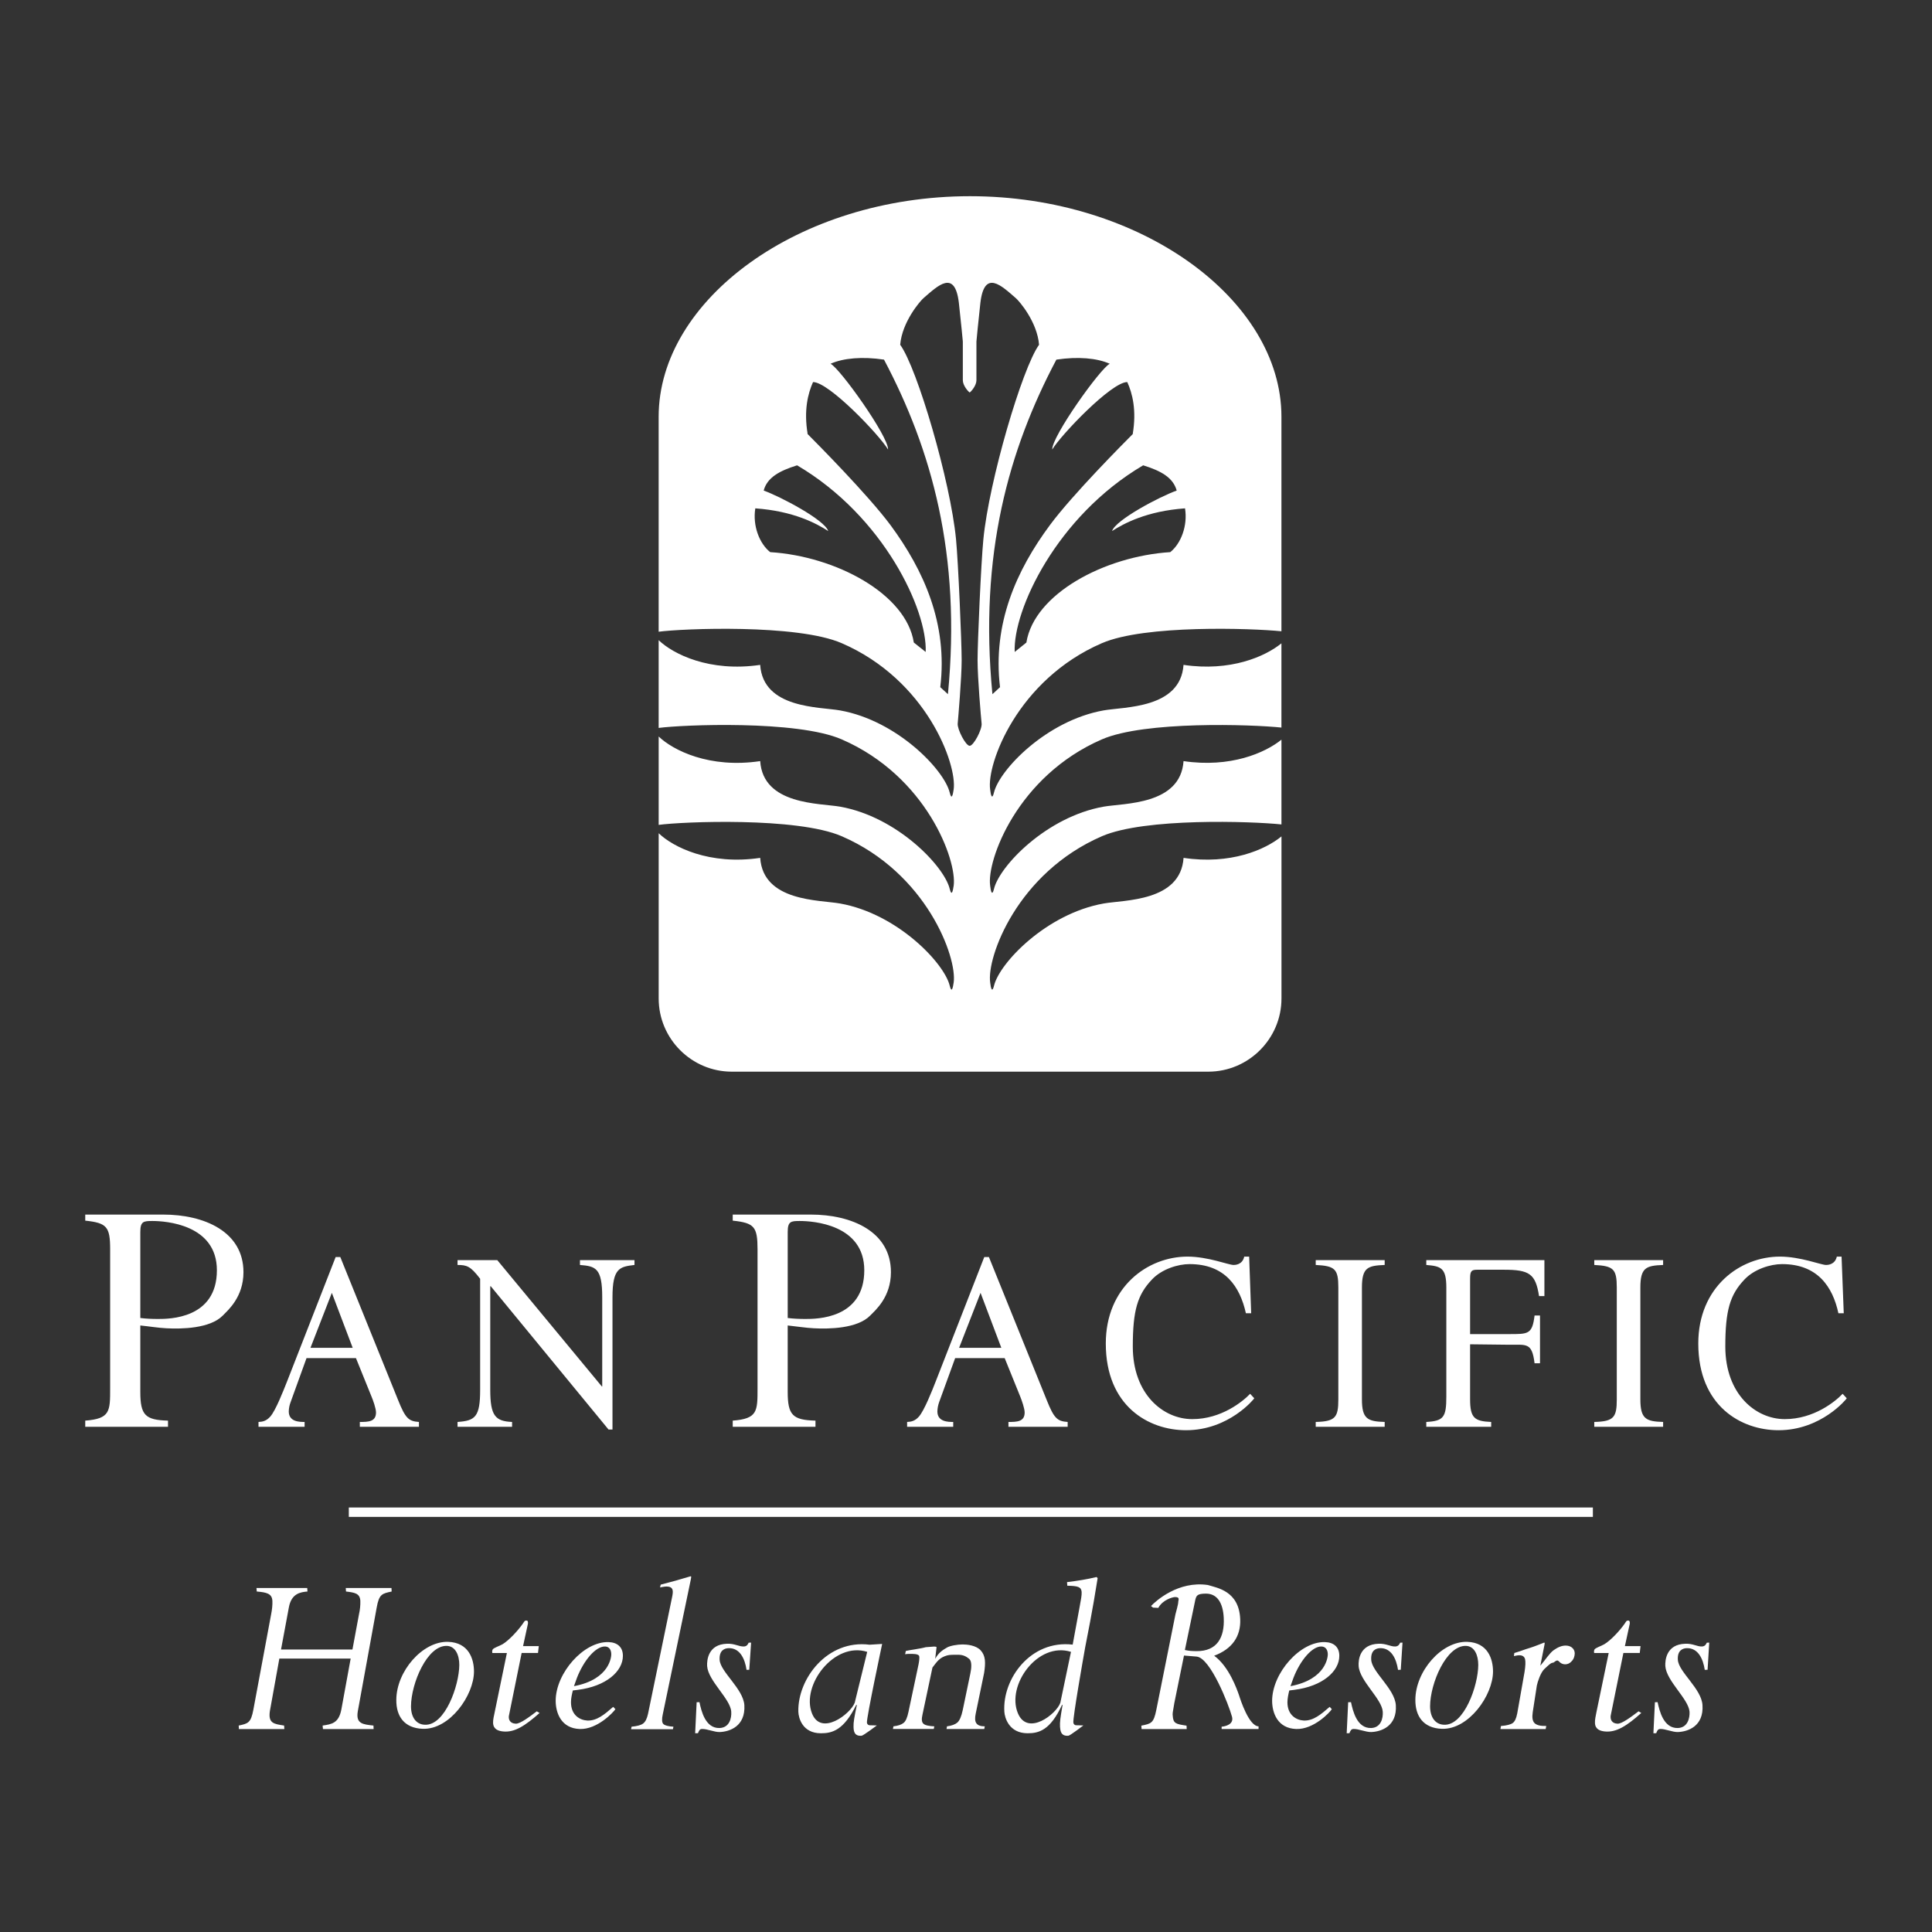
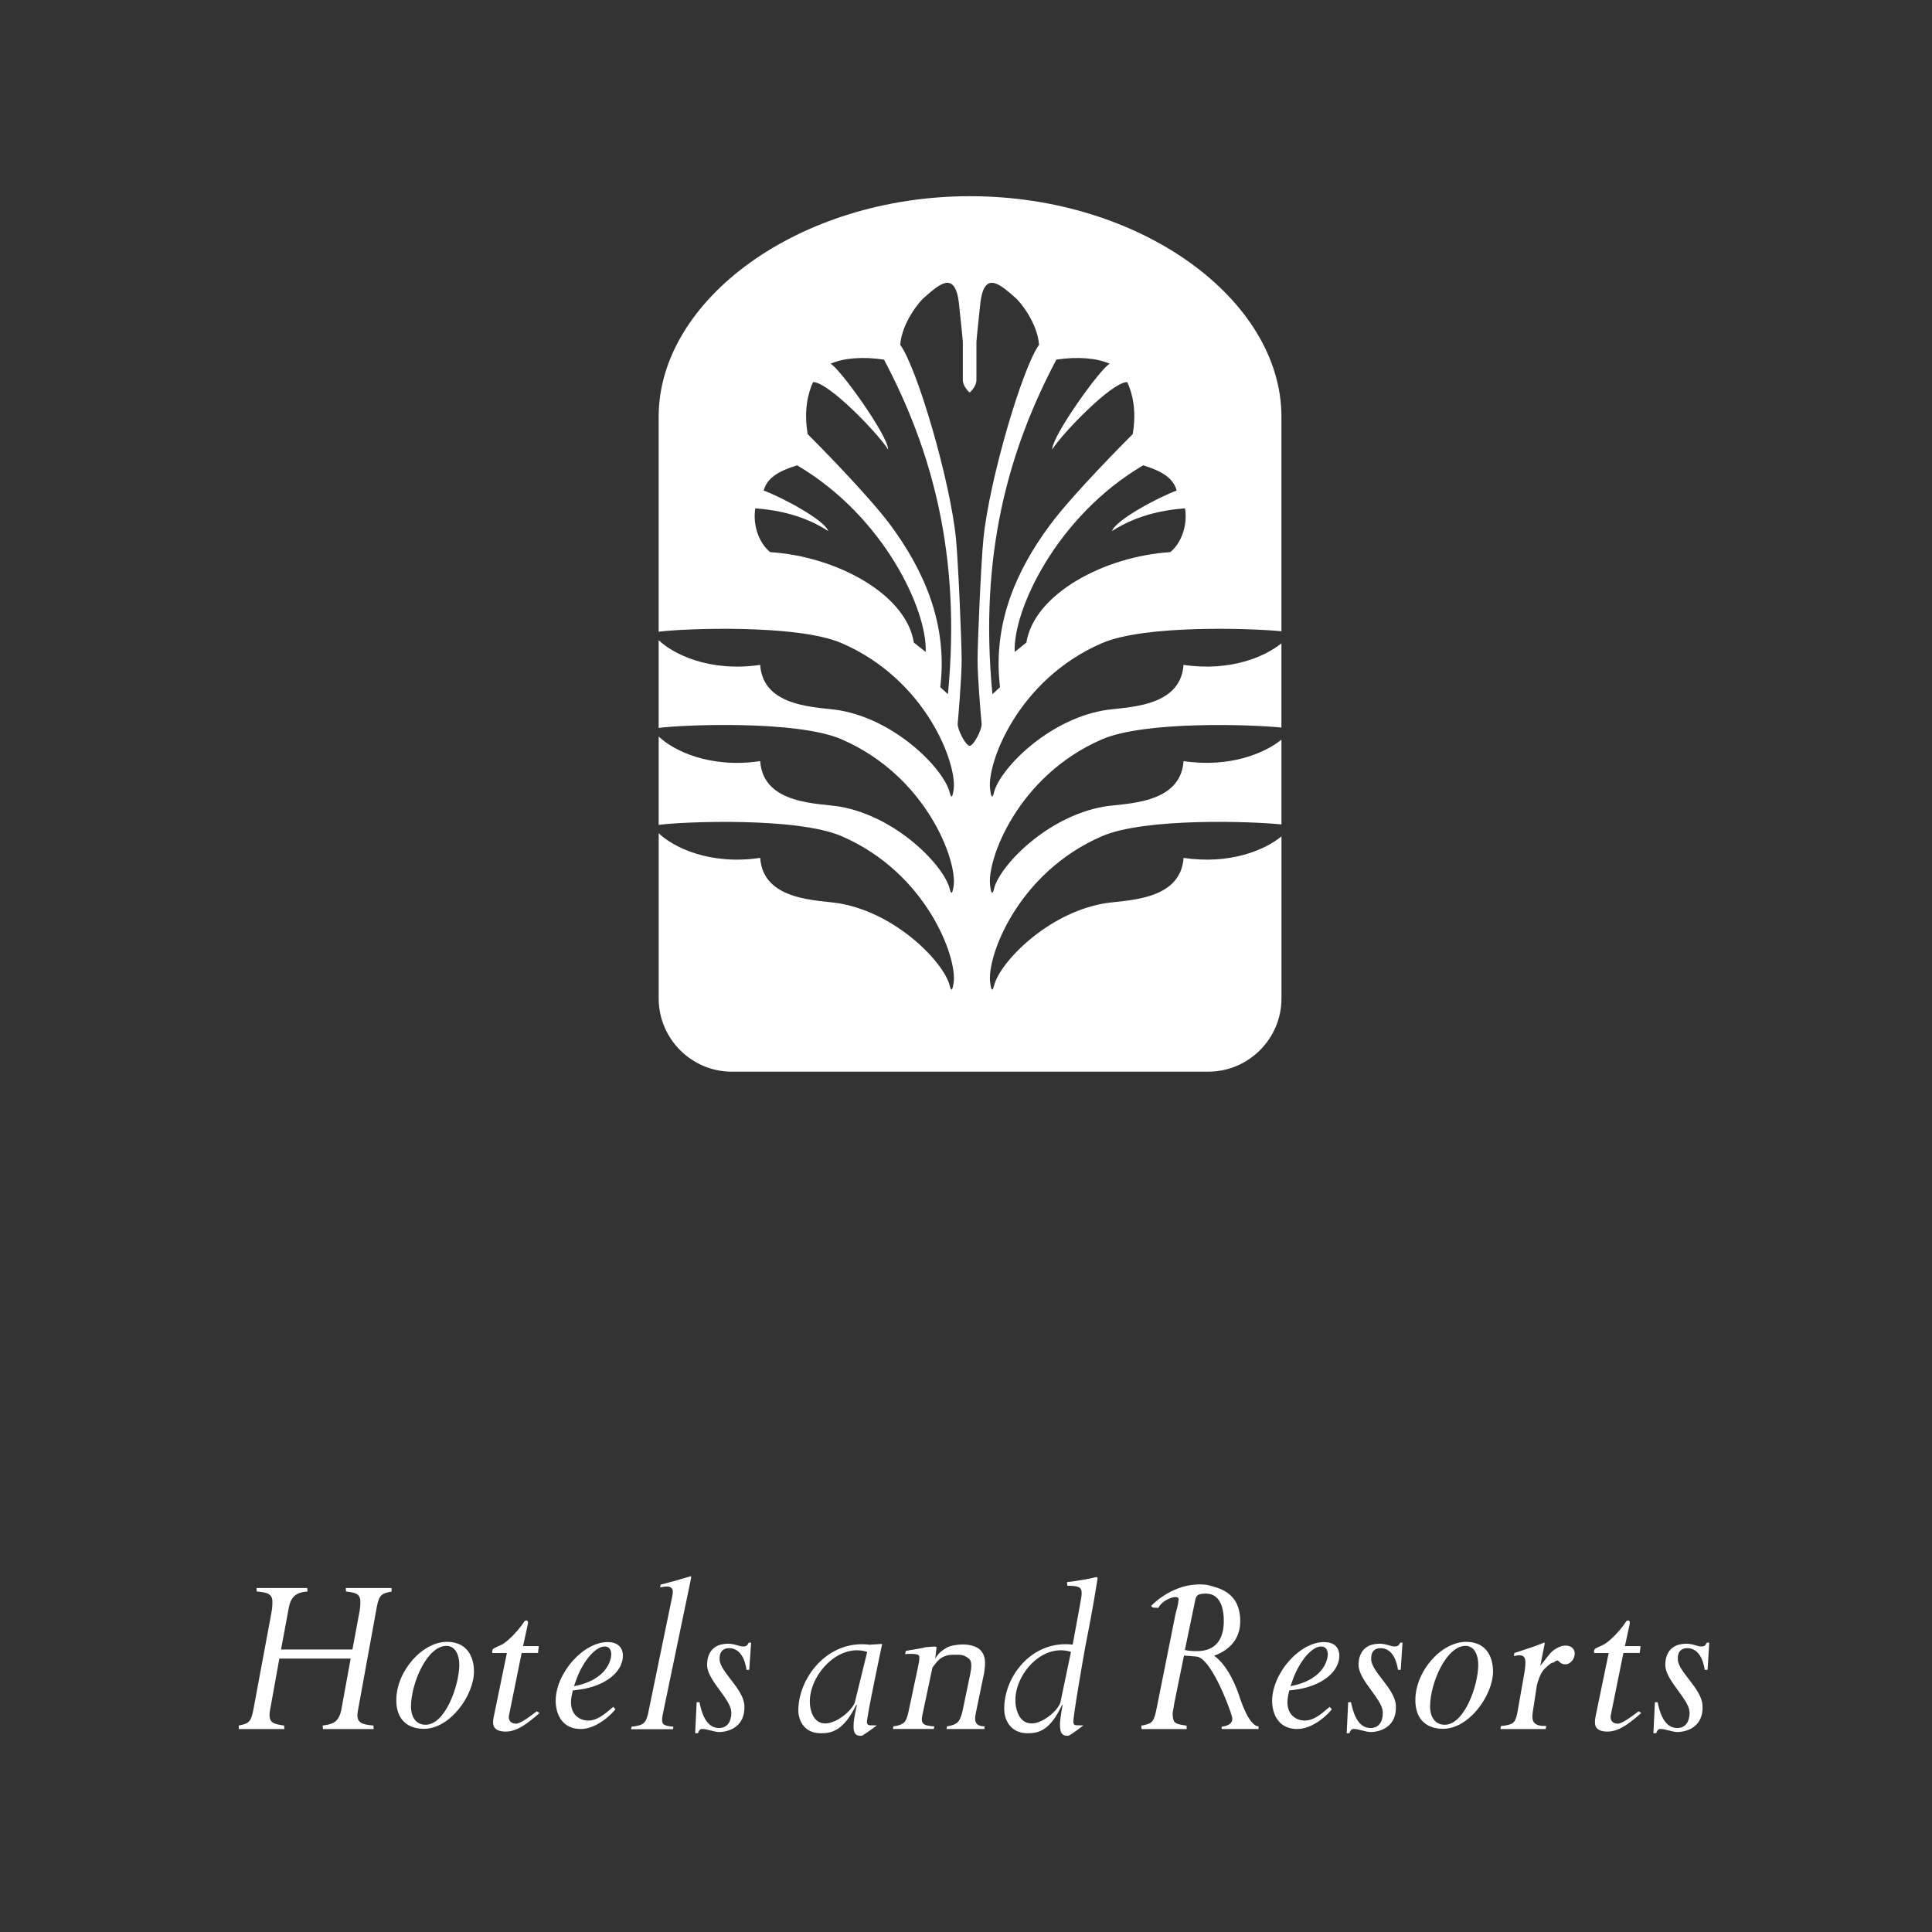
<svg xmlns="http://www.w3.org/2000/svg" id="Layer_1" data-name="Layer 1" viewBox="0 0 2500 2500">
  <rect x="0" y="0" width="2500" height="2500" fill="#333333" stroke="none" />
  <defs>
    <style>
      .cls-1, .cls-2 {
        fill-rule: evenodd;
      }

      .cls-1, .cls-3 {
        fill: #fff;
      }

      .cls-2 {
        fill: rgba(255, 255, 255, 0);
      }

      .cls-3 {
        stroke: #fff;
        stroke-miterlimit: 33.89;
        stroke-width: 12.17px;
      }
    </style>
  </defs>
-   <path class="cls-2" d="M0,0h2500v2500H0V0Z" />
-   <path class="cls-1" d="M110.29,1571.66h100.94c52.81,0,103.81,21.85,103.81,74.52,0,32.45-20.26,49.4-26.74,56.13-16.51,16.94-53.62,17.52-72.97,16.48-9.09-.35-24.58-2.74-33.77-3.63v85.8c0,30.27,6.36,36.55,35.84,37.33v7.96h-107.1v-7.96c32.23-2.48,32.23-11.93,32.23-41.78v-179.68c0-29.48-4.23-34.34-32.23-37.33v-7.85h0ZM181.56,1705.47c7.29.93,14.77,1.27,22.97,1.27,14.01,0,76.13,0,76.13-63.03,0-59.43-66.55-63.75-83.51-63.75-11.39,0-15.58.44-15.58,14.23v111.28h-.01,0ZM948.14,1571.66h101.07c52.68,0,103.65,21.85,103.65,74.52,0,32.45-20.26,49.4-26.83,56.13-16.39,16.94-53.49,17.52-72.85,16.48-9.09-.35-24.71-2.74-33.9-3.63v85.8c0,30.27,6.48,36.55,35.94,37.33v7.96h-107.08v-7.96c32.1-2.48,32.1-11.93,32.1-41.78v-179.68c0-29.48-4.1-34.34-32.1-37.33v-7.85h0ZM1019.28,1705.47c7.26.93,15.01,1.27,22.97,1.27,14.23,0,76.13,0,76.13-63.03,0-59.43-66.55-63.75-83.51-63.75-11.39,0-15.58.44-15.58,14.23v111.28h-.01ZM396.64,1757.39l-20.49,56.66c-1.53,3.92-2.37,8.08-2.49,12.3,0,13.64,14.1,13.64,20.49,13.64v6.25h-59.65v-6.25c4.9-.23,9.91-.89,15.36-7.07,6.98-8.18,16.29-31.97,21.97-46.28l62.49-160.02h6.03l74.78,185.05c9.55,23.92,13.77,27.42,26.96,28.33v6.25h-76.48v-6.25c11.04,0,20.93-.23,20.93-12.28,0-5.23-3.86-16.03-5.81-20.58l-20.13-49.74h-63.97ZM456.38,1744.07l-26.98-71.13-27.65,71.13h54.63,0ZM1235.97,1757.39l-20.61,56.66c-1.45,3.94-2.26,8.1-2.39,12.3,0,13.64,14.1,13.64,20.49,13.64v6.25h-59.65v-6.25c4.9-.23,10.03-.89,15.4-7.07,6.94-8.18,16.38-31.97,21.97-46.28l62.46-160.02h6.03l74.78,185.05c9.55,23.92,13.77,27.42,27.11,28.33v6.25h-76.63v-6.25c11.08,0,20.97-.23,20.97-12.28,0-5.23-3.88-16.03-5.72-20.58l-20.12-49.74h-64.11s0-.01,0-.01ZM1295.71,1744.07l-26.87-71.13-27.77,71.13h54.64ZM821.01,1636.86c-18.87,2.3-28.46,3.64-28.46,41.65v171.29h-5.1l-152.39-185.39h-.67v133.94c0,33.59,6.48,40.75,28.24,41.65v6.25h-70.58v-6.25c22.9-1.57,29.26-6.48,29.26-41.65v-143.61c-12.39-16.29-17.2-17.87-29.26-17.87v-6.25h51.45l135.33,163.51h.45v-115.61c0-37.56-8.42-40.06-28.81-41.65v-6.25h70.56v6.25h-.01,0ZM1612.18,1699.34c-7.6-34.25-26.82-63.6-72.93-63.6-15.04,0-35.85,6.47-48.48,19.79-18.87,19.78-24.93,40.05-24.93,86.95,0,61.45,39.14,93.86,76.94,93.86s65.54-22.97,74.9-32.76l5.34,5.8c-.23.8-32.9,41.33-88.34,41.33-48.36,0-103.78-31.19-103.78-112.23,0-73.05,54.03-112.43,105.73-112.43,26.6,0,53.02,10.82,59.63,10.82,1.47,0,11.5,0,13.76-10.82h6.38l2.61,73.29h-6.84ZM2378.89,1699.34c-7.37-34.25-26.95-63.6-72.93-63.6-15.02,0-35.85,6.47-48.48,19.79-18.9,19.78-24.93,40.05-24.93,86.95,0,61.45,39.17,93.86,76.94,93.86s65.56-22.97,74.87-32.76l5.34,5.8c-.23.8-33.01,41.33-88.29,41.33-48.29,0-103.84-31.19-103.84-112.23,0-73.05,53.95-112.43,105.64-112.43,26.65,0,53.18,10.82,59.73,10.82,1.49,0,11.5,0,13.9-10.82h6.13l2.84,73.29h-6.94ZM1702.54,1839.99c25.54-.58,29.26-6.03,29.26-29.26v-144.61c0-24.12-4.31-28-29.26-29.26v-6.25h89.24v6.25c-21.84.89-29.45,3.19-29.45,29.26v144.61c0,25.29,7.28,28.68,29.45,29.26v6.25h-89.24v-6.25ZM1985.72,1764.1c-3.32-27.42-10.49-23.77-33.01-24.01l-50.41-.58v71.23c0,24.36,5.9,28.36,27.29,29.26v6.25h-83.98v-6.25c22.42-1.26,25.94-6.03,25.94-32.87v-141.01c0-25.62-7.02-27.68-25.94-29.26v-6.25h152.85v46.55h-6.94c-4.46-28.91-12.41-34.14-45.77-34.14h-33.89c-7.52,0-9.55,1.35-9.55,11.13v72.16h50.41c24.67,0,30.04.44,33.01-24.01h7.04v61.77h-7.06s0,.01,0,.01ZM2062.98,1839.99c25.38-.58,29.13-6.03,29.13-29.26v-144.61c0-24.12-4.33-28-29.13-29.26v-6.25h89.09v6.25c-21.84.89-29.44,3.19-29.44,29.26v144.61c0,25.29,7.25,28.68,29.44,29.26v6.25h-89.09v-6.25Z" />
-   <path class="cls-3" d="M451.37,1956.77h1609.81" />
  <path class="cls-1" d="M506.79,2059.43c-12.06,2.61-16.25,3.06-19.35,20.71l-24.45,134.29c-2.74,16.13,6.48,16.94,20.26,18.43l.22,4.55h-65.55l-.45-4.55c11.49-1.71,20.8-2.84,24.23-20.73l12.06-65.9h-92.29l-12.3,68.19c-2.17,15.59,5.23,16.37,18.46,18.43l.32,4.55h-58.84l-.22-4.55c12.06-2.52,15.84-3.42,19-20.73l23-123.49c1.13-5.46,1.84-12.17,1.58-17.16-.54-9.46-7.48-10.95-20.23-12.07l-.35-4.55h65.65l.35,4.55c-8.78.78-20.83,2.26-24.12,20.71l-10.13,54.38h92.42l8.51-45.86c1.28-5.63,1.85-11.39,1.71-17.16-.54-9.82-7.52-10.71-18.55-12.07l-.32-4.55h59.17l.22,4.57h0ZM613.33,2162.98c-.1,30.84-31.43,75.33-66.35,74.1-24.23-.92-34.36-16.64-34.14-37.35,0-36.98,33.9-76.22,67.04-75.2,26.51.91,33.45,21.84,33.45,38.46h0ZM531.83,2207.92c0,14.34,6.72,23.58,18.11,23.9,25.94,1.04,44.16-50.52,44.4-77.39,0-12.97-5.14-24.23-16.03-24.67-25.52-.82-46.33,48.48-46.47,78.16h0ZM697.19,2130.08h-20.35l6.25-28.78c.45-2.17-.13-4.67-1.93-4.23-2.3-.44-3.32,2.06-4.23,3.42-6.84,9.82-18.55,22.33-26.74,27.2-4.19,2.4-11.26,4.46-12.74,6.83-.61,1.41-.74,2.98-.35,4.46h18.81l-15.85,76.91c-.89,4.46-2.15,9.22-2.02,13.45.31,8.42,6.72,10.45,12.62,11.13,15.25,1.71,28.81-7.38,47.57-23.88l-3.64-2.17c-8.87,6.72-21.3,16.26-27.2,16.03-7.98-.35-9-5.93-9-8.42,0-.8,0-1.48.23-2.28l16.38-80.79h21.17l1.02-8.9h0ZM742.71,2181.89c47-8.92,48.26-38.95,48.26-41.1,0-5.23-2.17-10-7.83-10.23-12.41-.48-27.9,18.29-36.55,40.49l-3.88,10.84h0ZM796.33,2211.7c-2.61,3.97-23.45,26.38-46.09,25.62-24.01-.8-31.19-20.71-31.19-36.64.13-35.87,36.32-76.85,68.42-75.82,11.58.35,18.65,6.72,18.55,17.87,0,19.8-21.52,39.39-58.52,43.94l-6.25.79c-1.23,5.12-2.4,10.12-2.4,15.16,0,17.06,11.74,23.32,21.39,23.77,12.19.31,21.88-7.83,33.25-17.74l2.85,3.05h0ZM905.11,2202.6c2.3,11.04,7.52,33.99,25.97,33.45,12.84-.45,15.71-12.74,15.14-21.08-.91-16.6-29.8-39.71-31.19-59.06-.45-7.83,1.39-28.11,25.49-28.91,10.39-.45,15.16,3.77,22.19,3.54,3.86-.26,5.03-2.75,6.03-4.9l3.19-.13-2.39,35.16-3.51.13c-2.08-14.23-8.56-28.57-23.32-28.09-5.14.23-12.19,2.71-11.52,15.12,1.04,15.72,30.39,37.2,32,58.49,1.67,27.55-19.13,34.49-31.88,34.93-6.84.23-16.29-4.19-23-3.97-3.2.1-3.88,2.61-5.14,5.46l-3.64.09,1.93-40.17,3.66-.06h0ZM1931.96,2162.98c-.08,30.84-31.52,75.33-66.31,74.1-24.14-.92-34.25-16.64-34.18-37.35,0-36.98,33.81-76.22,67.18-75.2,26.39.91,33.31,21.84,33.31,38.46h0ZM1850.53,2207.92c0,14.34,6.78,23.58,18.18,23.9,25.84,1.04,44.03-50.52,44.15-77.39,0-12.97-4.99-24.23-15.84-24.67-25.47-.82-46.39,48.48-46.5,78.16h0ZM2122.87,2130.08h-20.26l6.25-28.78c.45-2.17-.23-4.67-1.95-4.23-2.28-.44-3.32,2.06-4.2,3.42-6.83,9.82-18.57,22.33-26.85,27.2-4.1,2.4-11.17,4.46-12.65,6.83-.63,1.4-.75,2.98-.35,4.46h18.79l-15.94,76.91c-.8,4.46-2.05,9.22-1.83,13.45.23,8.42,6.61,10.45,12.41,11.13,15.36,1.71,28.91-7.38,47.55-23.88l-3.51-2.17c-8.99,6.72-21.37,16.26-27.3,16.03-7.85-.35-8.9-5.93-8.9-8.42,0-.8-.08-1.48.16-2.28l16.37-80.79h21.18l1.02-8.9h0ZM1669.88,2181.89c47.02-8.92,48.29-38.95,48.29-41.1,0-5.23-2.31-10-8.11-10.23-12.17-.48-27.74,18.29-36.3,40.49l-3.88,10.84h0ZM1723.38,2211.7c-2.5,3.97-23.33,26.38-46.11,25.62-23.99-.8-31.15-20.71-31.15-36.64.23-35.87,36.3-76.85,68.39-75.82,11.7.35,18.65,6.72,18.55,17.87,0,19.8-21.53,39.39-58.39,43.94l-6.36.79c-1.27,5.12-2.28,10.12-2.39,15.16,0,17.06,11.8,23.32,21.37,23.77,12.28.31,21.84-7.83,33.33-17.74l2.75,3.05h0ZM1748.18,2202.6c2.39,11.04,7.52,33.99,26.07,33.45,12.74-.45,15.58-12.74,15.04-21.08-1.04-16.6-29.84-39.71-31.21-59.06-.58-7.83,1.36-28.11,25.62-28.91,10.23-.45,15.15,3.77,21.98,3.54,3.85-.26,5.1-2.75,6.13-4.9l3.03-.13-2.26,35.16-3.54.13c-2.15-14.23-8.64-28.57-23.41-28.09-5.02.23-12.09,2.71-11.27,15.12.91,15.72,30.27,37.2,31.84,58.49,1.85,27.55-19.1,34.49-31.84,34.93-6.83.23-16.39-4.19-23-3.97-3.19.1-4.01,2.61-5.21,5.46l-3.54.09,1.92-40.17,3.63-.06h0ZM2144.93,2202.6c2.39,11.04,7.6,33.99,26.17,33.45,12.74-.45,15.6-12.74,15.15-21.08-1.27-16.6-29.95-39.71-31.33-59.06-.43-7.83,1.39-28.11,25.64-28.91,10.26-.45,15.12,3.77,21.84,3.54,4.01-.26,5.12-2.75,6.16-4.9l3.19-.13-2.15,35.16-3.64.13c-2.15-14.23-8.64-28.57-23.46-28.09-4.99.23-12.17,2.71-11.37,15.12,1.01,15.72,30.5,37.2,31.87,58.49,1.83,27.55-19,34.49-31.87,34.93-6.81.23-16.26-4.19-22.75-3.97-3.42.1-4.01,2.61-5.24,5.46l-3.64.09,1.95-40.17,3.5-.06h0ZM1548.56,2143.63l-16.48-1.35-12.52,61.54c-2.31,12.66-2.31,13.77-2.08,15.94.58,10.57,4.1,11.15,17.89,13.23l.23,4.42h-58.39l-.32-4.42c12.87-2.65,15.94-3.1,19.45-20.75l24.72-123.46c.66-2.97,3.72-12.88,3.62-16.29.45-2.94,1.95-5.91-4.2-5.91-2.84,0-15.95,3.42-21.63,14.01l-6.84-.35-2.61-2.04c6.38-6.71,35.29-32.89,73.62-27.2,11.85,3.75,40.3,7.48,41.8,44.27.88,22.06-10.23,38.46-33.7,47.24,19.22,13.99,29.48,43.36,32.19,51.19,2.05,6.51,12.87,39.83,25.25,40.19v3.42h-47.78v-2.97c4.99-.45,16.03-2.97,13.42-12.88-4.1-15.23-27.79-75.99-45.65-77.83h0ZM1533.22,2135.11c6.16,1.23,8.31,1.35,15.02,1.45,26.63.26,36.52-17.61,35.26-43.12-.91-19.33-8.51-31.3-22.97-31.3-11.48,0-12.41,2.75-13.77,7.86l-13.54,65.11h0ZM816.59,2237.62l.67-3.28c7.07-.69,12.06-1.93,14.9-4.09,2.97-2.17,4.99-6.26,6.38-12.53l30.93-150c1.13-4.92,1.35-8.21.91-10-.67-3.32-3.39-4.77-7.96-4.77-1.14,0-2.27.1-3.39.31-1.65.2-3.29.5-4.9.91l.8-3.64c12.95-3.28,25.82-6.88,38.59-10.8.54,0,.91.23.91.71,0,.45-.23,1.45-.45,3.06l-36.33,174.69c-1.48,6.48-1.13,10.8.67,12.62,1.84,1.93,6.25,3.09,13.1,3.54l-.67,3.28h-54.16s0-.01,0-.01ZM1121.79,2228.98c-.22-8.2,19.13-98.67,19.71-101.75l-16.29,1.02c-54.75-6.93-93.2,44.16-92.16,86.72.23,7.76,5.1,27.87,29.22,27.87,14.45,0,29.48-3.61,45.87-36.98l.57.58c-3.32,16.26-4.45,22.06-4.23,28.11.13,4.55.45,12.39,10.48,11.48,2.04-.09,19.69-13.31,19.69-13.31l-9.33-.23c-1.83.01-3.41-1.57-3.54-3.51h0ZM1106,2203.38c-5.71,14.68-43.59,43.58-55.33,13.68-14.23-36.43,28.81-93.11,71.49-79.56l-16.16,65.87h0ZM1208.29,2237.31l.71-3.42c-5.58-.23-11.84-1.15-13.99-3.32-2.3-1.93-2.75-5.77-1.39-11.58l12.97-61.24c6.61-8.55,9.13-12.65,18.81-15.6,3.06-1.01,9.55-.91,14.32-.91,6.94,0,10.8,2.4,14.45,5.36,3.64,3.19,2.97,11.71,1.48,18.77l-9.9,47.59c-1.71,8.2-4.1,13.51-6.94,16.03-2.84,2.39-7.29,4.1-13.42,4.9l-.58,3.42h48.82l.66-3.42c-5.55,0-9.09-1.37-10.89-4.01-1.85-2.61-2.05-6.71-.8-12.62l10.82-52.35c2.05-13.2,2.05-22.33-4.44-29.36-6.03-6.61-17.86-7.65-23.35-7.65-6.71,0-16.39,1.71-20.23,4.01-5.14,3.06-10.61,6.13-15.25,14.55l1.58-13.42c.13-.8.13-1.35.13-1.82,0-.34-2.52-.57-3.1-.57l-10.8.8c-7.03,2.04-22.3,3.88-25.81,4.88l-.93,4.23c1.26-.23,2.06-.35,2.84-.35.8-.1,1.61-.1,2.43-.1,4.77,0,12.06-.23,12.97,2.97.45,1.92.1,5.68-.89,10.79l-13,61.33c-1.58,7.52-3.64,12.3-6.48,14.36-2.7,2.17-7.03,3.64-12.97,4.32l-.67,3.42h52.88v.03h0ZM1388.91,2228.98c-.58-7.16,12.06-79.19,15.36-97.65,1.95-10,9.6-47.68,16.08-89.23l-1.39-1.44c-12.74,3.06-25.49,5.1-38.22,6.58l.35,4.68c13.85.22,18.07,1.57,18.55,8.05.32,3.88-1.04,10.95-2.5,18.68l-9.09,49.48c-54.54-6.36-91.09,44.4-88.43,86.83.45,7.76,6.03,27.87,30.12,27.87,14.36,0,29.26-3.61,44.63-36.98l.56.58c-2.84,16.26-3.62,22.06-3.27,28.11.43,4.55.77,12.39,10.89,11.48,2.08-.09,19.35-13.31,19.35-13.31l-9.45-.23c-1.8.03-3.42-1.56-3.53-3.5h0ZM1372.06,2203.38c-5.12,14.68-42.23,43.58-54.86,13.68-15.36-36.43,25.76-93.11,68.65-79.56l-13.79,65.87h0ZM1941.56,2237.41l.66-3.97c7.52-.58,12.65-1.93,15.28-3.88,2.71-1.93,4.54-6.03,5.8-12.42l9.43-53.49c1.25-7.74,1.47-13.41.71-16.7-.93-3.32-3.32-5.03-7.2-5.03-.79,0-1.8,0-3.06.23-1.36.23-2.84.57-4.2.8l.56-3.97c4.92-1.48,9.81-3.1,14.67-4.9,5.14-1.48,8.66-2.85,10.49-3.42,4.2-1.58,8.66-3.19,13.32-5.14.32,0,.79.13.79.58,0,.35,0,1.13-.32,2.5l-5.34,26.83c6.25-7.16,11.83-16.16,17.17-20.03,5.55-3.98,10.69-6.04,15.68-6.04,4.1,0,7.2,1.39,9.38,3.79,2.02,2.39,2.84,5.45,2.02,9.09-.56,3.19-1.95,5.9-4.33,8.05-2.03,2.16-4.87,3.37-7.83,3.33-3.09,0-5.8-1.26-8.34-4.1-2.61-2.74-5.68,2.04-7.5,2.04-2.63,0-6.28,3.77-11.05,8.2-4.79,4.45-8.74,16.6-9.68,21.3l-5.32,34.47c-1.04,6.81-.35,11.49,2.39,14.24,2.71,2.61,7.63,3.87,15.12,3.64l-.8,3.97h-58.49s0,.01,0,.01Z" />
  <path class="cls-1" d="M1425.88,832.27c55.2-24.03,193.59-19.35,232.29-15.4v-277.66c0-151.27-181.42-285.33-402.98-285.33s-402.89,134.07-402.89,285.33v278.24c30.39-4.1,179.14-10.23,236.85,14.81,109.94,47.56,149.42,156.82,144.89,189.24-1.04,7.2-2.65,14.34-5.14,3.99-7.16-29.26-67.83-92.97-141.81-106.2-26.39-4.77-99.58-2.04-103.42-58.93-65.68,9.68-112.81-14.1-131.36-31.97v113.55c30.39-4.1,179.14-10.36,236.85,14.81,109.94,47.68,149.42,156.95,144.89,189.37-1.04,7.06-2.65,14.23-5.14,4.01-7.16-29.36-67.83-93.11-141.81-106.3-26.39-4.67-99.58-1.93-103.42-58.96-65.68,9.81-112.81-14.01-131.36-31.84v114.37c30.39-4.2,179.14-10.36,236.85,14.67,109.94,47.59,149.42,156.82,144.89,189.27-1.04,7.07-2.65,14.32-5.14,4.09-7.16-29.36-67.83-93.1-141.81-106.29-26.39-4.77-99.58-2.17-103.42-59.06-65.68,9.77-112.81-14.01-131.36-31.88v213.85c0,52.14,42.58,94.68,94.59,94.68h616.61c52.01,0,94.69-42.54,94.69-94.68v-209.76c-21.05,17.29-66.12,36.87-126.69,27.78-3.88,56.9-77.16,54.29-103.46,59.06-74.07,13.2-134.72,76.94-141.79,106.29-2.5,10.23-4.23,2.97-4.99-4.09-4.68-32.45,34.81-141.68,144.61-189.27,55.2-24.01,193.59-19.36,232.29-15.25v-109.69c-21.05,17.07-66.12,36.74-126.69,27.74-3.88,57.03-77.16,54.29-103.46,58.96-74.07,13.2-134.72,76.95-141.79,106.3-2.5,10.22-4.23,3.06-4.99-4.01-4.68-32.42,34.81-141.68,144.61-189.37,55.2-24.01,193.59-19.35,232.29-15.27v-109c-21.05,17.16-66.12,36.87-126.69,27.87-3.88,56.91-77.16,54.16-103.46,58.93-74.07,13.23-134.72,76.94-141.79,106.2-2.5,10.35-4.23,3.2-4.99-3.99-4.66-32.41,34.84-141.68,144.64-189.23h0ZM1197.84,843.63l-15.36-12.17c-9.82-62.94-100.84-111.66-185.86-117-13.9-11.04-22.88-34.01-19.26-56.65,49.52,3.51,79.22,19.55,94.36,29.35-4.55-14.45-62.27-44.84-83.51-52.36,4.41-16.74,20.13-25.49,43.23-32.68,112.46,66.13,168.66,187.57,166.4,241.51ZM1226.62,898.27l-9.91-9.09c9.91-82.07-21.26-151.14-64.39-209.66-29.26-39.35-96.07-106.62-107.2-117.78v.13c-2.19-2.17-1.93-2.06,0-.13-5.25-30.93.45-52.81,6.94-67.35,20.49-.13,85.68,68.26,97.07,87.26.8-16.72-62.49-105.37-74.42-110.94,16.61-7.39,41.3-9.55,69.19-5.36,61.55,116.29,100.14,252.2,82.72,432.92h0ZM1270.21,936.27c.8,7.52-10.36,28.81-15.46,28.81s-16.16-21.3-15.49-28.81c.67-7.61,5.12-59.17,5.12-82.03s-4.32-125.33-7.29-156.49c-7.29-75.13-50.06-221.13-72.25-251.63,2.49-29.71,25.84-56.68,30.26-60.43,18.46-15.94,40.39-37.68,45.65,6.03,2.84,25.14,5.14,50.17,5.14,50.17v50.1c0,6.8,6.71,14.45,8.87,15.9,2.17-1.45,8.74-9.1,8.74-15.9v-50.1s2.28-25.03,5.12-50.17c5.24-43.71,27.33-21.96,45.74-6.03,4.46,3.75,27.79,30.71,30.17,60.43-21.96,30.49-64.75,176.49-72.05,251.63-3.06,31.17-7.52,133.72-7.52,156.49-.01,22.87,4.45,74.42,5.24,82.03h0ZM1284.19,898.27c-17.51-180.72,21.21-316.63,82.76-432.92,27.86-4.19,52.46-2.04,69.08,5.36-11.96,5.58-75.21,94.23-74.42,110.94,11.37-19,76.7-87.39,97.07-87.26,6.61,14.55,12.28,36.42,7.04,67.35,1.95-1.93,2.08-2.04,0,.13v-.13c-11.14,11.15-78.08,78.43-107.18,117.78-43.37,58.52-74.34,127.58-64.52,209.66l-9.82,9.09ZM1313.01,843.63c-2.31-53.94,53.93-175.36,166.25-241.51,23.23,7.2,38.81,15.94,43.37,32.68-21.37,7.52-79.12,37.9-83.64,52.36,15.25-9.81,44.97-25.84,94.43-29.35,3.64,22.65-5.34,45.61-19.08,56.65-85.13,5.36-176.18,54.06-186.21,117l-15.12,12.17Z" />
</svg>